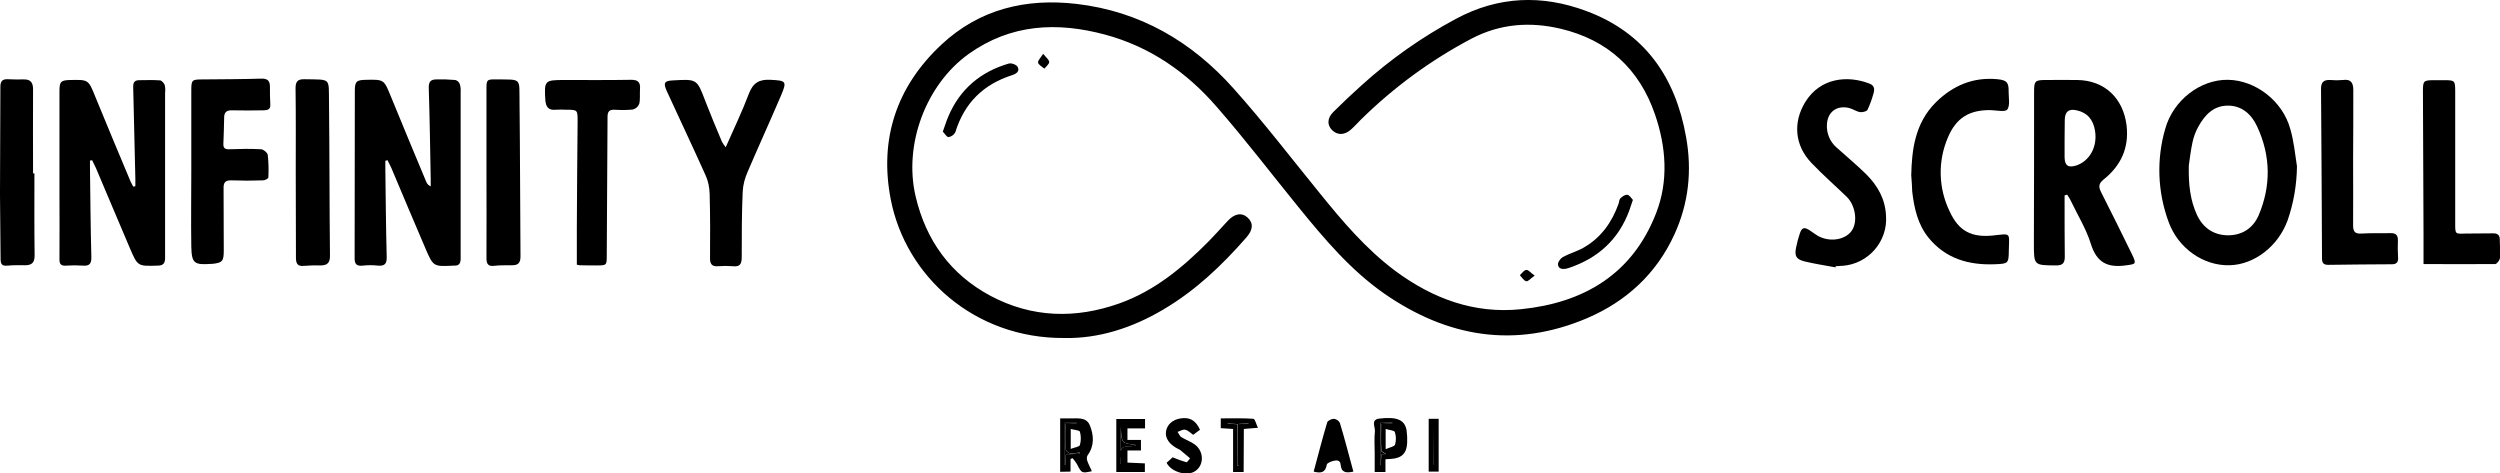
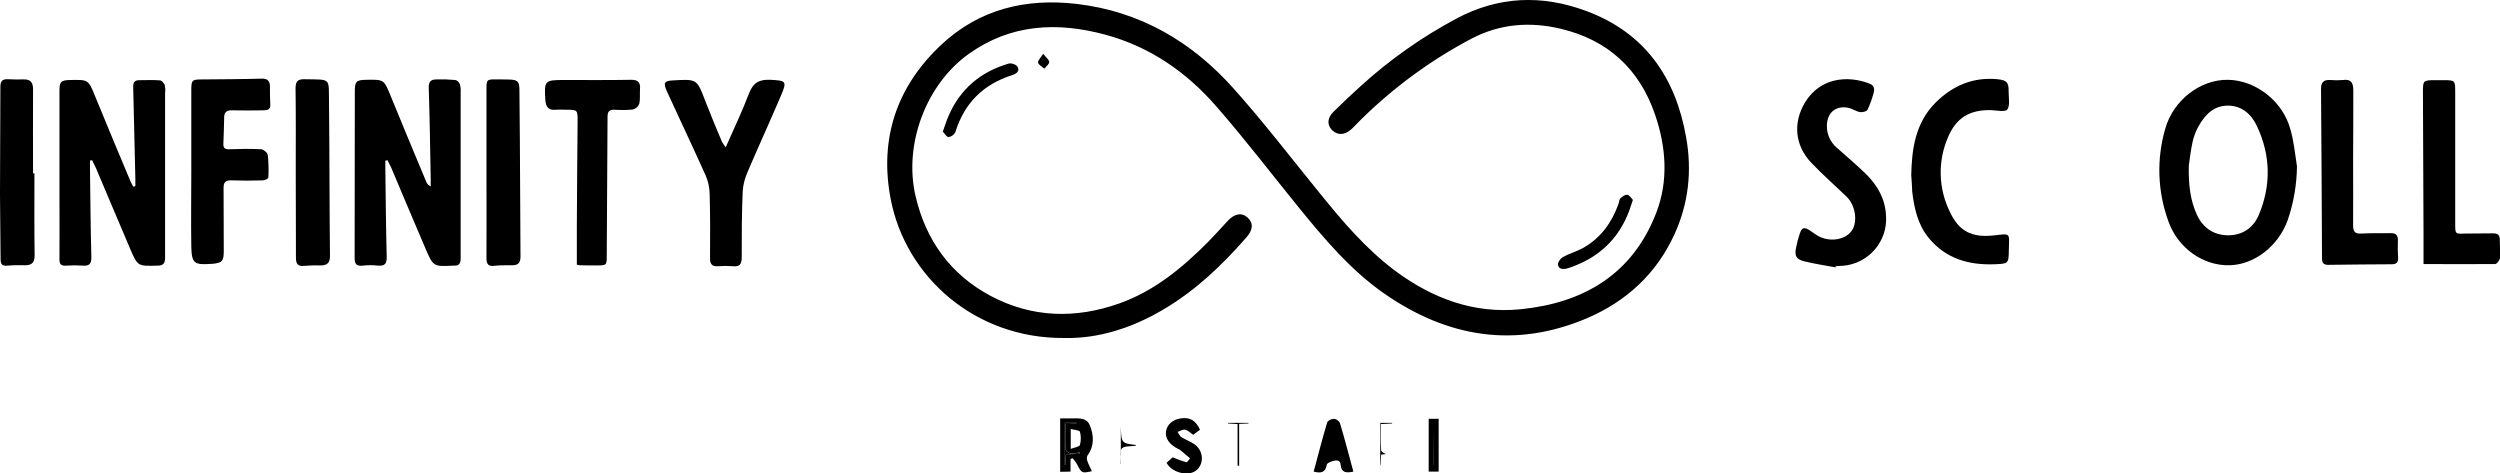
<svg xmlns="http://www.w3.org/2000/svg" version="1.1" id="Слой_1" x="0px" y="0px" viewBox="0 0 1278.1 241.9" style="enable-background:new 0 0 1278.1 241.9;" xml:space="preserve">
  <path d="M544,172.8c-45.6,0.3-80.9-31.3-88.6-70.8c-6-30.9,2.9-57.7,25.9-79.2C500.8,4.6,524.5-1,550.4,2  c32.5,3.8,58.9,19.3,80.3,43.3C646,62.4,660,80.7,674.5,98.5c11.8,14.6,23.9,28.9,39.1,40.2c19,14,40.1,21.8,63.8,19.4  c32.2-3.2,57.2-17.9,69.3-49.2c6.4-16.5,5.1-33.8-0.6-50.4c-8-23.3-24.2-38.1-48.2-43.8c-15.7-3.7-30.9-2.6-45.5,5  c-20.9,11-40.1,25.1-56.9,41.7c-1.6,1.6-3.1,3.3-4.8,4.8c-3.3,3-7,3-9.7,0.3s-2.4-6.3,0.7-9.3c4.7-4.7,9.5-9.2,14.4-13.6  c14.7-13.3,30.9-24.7,48.3-34C766-2,788.3-2.8,810.9,5.6c30,11.1,45.7,33.9,51.1,64.5c3.1,17.2,1.3,33.9-6,49.8  c-9.2,20.1-24.6,34.2-44.7,42.8c-36.8,15.6-71.3,9.8-103.6-12.6c-17.2-12-30.6-27.9-43.7-44c-14-17.2-27.4-34.8-41.9-51.4  C606.8,37,588,23.9,565,17.7c-24.6-6.6-48.2-5.5-69.8,9.9c-21.9,15.7-33.3,46.4-27.1,72.8c5.3,22.6,17.9,39.9,38.2,50.8  c21.2,11.3,43.5,11.9,66,3.9c18-6.4,32.3-18.3,45.5-31.6c3.3-3.4,6.5-6.9,9.7-10.4c3.6-4,7.4-4.6,10.4-1.8s2.7,6.3-0.8,10.2  c-12.4,14.2-26,27.1-42.3,36.7C578.8,167.7,561.5,173.2,544,172.8z" />
  <path d="M197,82.2c0,1.3,0,2.6,0,3.8c0.2,15.1,0.3,30.2,0.7,45.3c0.1,3.4-0.9,4.8-4.4,4.5c-2.6-0.3-5.2-0.3-7.9,0  c-3.4,0.4-4.2-1.1-4.1-4.3c0.1-28.2,0-56.5,0.1-84.7c0-5.2,0.7-5.9,5.8-6c9.1-0.2,9.1-0.1,12.5,8.2c6,14.7,12.1,29.3,18.2,43.9  c0.4,1.1,1.2,1.9,2.3,2.4c0-1.3,0-2.5,0-3.8c-0.3-15.5-0.5-31-1-46.5c-0.1-3.2,1-4.4,3.9-4.4c3.2-0.1,6.5,0,9.7,0.3  c1.1,0.3,1.9,1.1,2.3,2.2c0.4,1.3,0.5,2.7,0.4,4.1c0,28.4,0,56.7,0,85.1c0,2.3-0.8,3.6-3.3,3.5c-0.1,0-0.3,0-0.4,0  c-10.1,0.5-10.3,0.6-14.3-8.8c-5.9-13.7-11.7-27.6-17.5-41.3c-0.6-1.3-1.3-2.5-1.9-3.8L197,82.2z" />
  <path d="M69.2,95.2c0-1.3,0-2.6,0-3.8c-0.4-15.6-0.7-31.2-1.1-46.8c-0.1-2.4,0.7-3.6,3-3.6c3.6,0,7.2-0.2,10.8,0.1  c0.8,0.1,1.9,1.4,2.3,2.3c0.3,1.3,0.4,2.7,0.2,4.1c0,28.1,0,56.2,0,84.3c0,2.9-1,4-3.9,4c-10,0.3-10.1,0.4-14-8.7  C60.6,113.4,54.9,99.6,49,85.8c-0.6-1.3-1.3-2.6-1.9-3.9L46,82.1c0,1.3,0,2.5,0,3.8c0.2,15.1,0.3,30.2,0.7,45.3  c0.1,3.3-0.7,4.9-4.3,4.6c-2.9-0.2-5.7-0.2-8.6,0c-2.6,0.2-3.5-0.8-3.4-3.4c0.1-11,0-22,0-33c0-17.6,0-35.2,0-52.8  c0-4.9,0.7-5.6,5.6-5.7c9.2-0.2,9.2-0.2,12.7,8.5c5.9,14.3,11.8,28.6,17.8,42.8c0.4,1.1,1.1,2.1,1.6,3.2L69.2,95.2z" />
-   <path d="M1055.5,99.9c0,1.6,0,3.1,0,4.7c0,8.7,0,17.5,0.1,26.2c0.1,3.4-0.8,5-4.6,4.9c-11.2-0.1-11.2,0-11.2-11.2  c0.1-25.9,0.1-51.7,0.1-77.6c0-5.5,0.5-6,6-6c5.4,0,10.7-0.1,16.1,0c14,0.2,23.5,9.3,25.2,23.3c1.3,11.6-3,20.6-11.8,27.6  c-2.7,2.2-2.5,3.9-1.2,6.5c5.4,10.6,10.6,21.2,15.8,31.8c2.4,5,1.9,4.9-3.4,5.6c-9.1,1.2-14.6-1.4-17.6-10.8  c-2.4-7.8-6.8-14.9-10.4-22.4c-0.5-1.1-1.2-2-1.8-3L1055.5,99.9z M1055.5,71.2L1055.5,71.2c0,3.1,0,6.2,0,9.3c0.1,4.2,1.9,5.4,6,4.1  c6.8-2.3,10.8-9.5,9.6-17.5c-0.9-6-4-9.5-9.4-10.7c-4-0.9-6,0.6-6.1,4.7C1055.5,64.5,1055.6,67.8,1055.5,71.2L1055.5,71.2z" />
  <path d="M1174.3,85c-0.1,9.4-1.7,18.8-4.8,27.7c-4.8,13.2-17,22.6-29.6,22.9c-13.3,0.4-26.3-8.6-31.2-22.1  c-5.7-15.4-6.3-32.1-1.7-47.8c4.1-14.5,17.9-25.1,32-24.9s28,10.8,31.9,25.2C1172.7,72.1,1173.3,78.6,1174.3,85z M1119,84.7  c-0.2,10,0.8,17.7,4.1,25c3.1,6.7,8.4,10.5,15.9,10.6c7.3,0,12.8-3.6,15.7-10.2c6.4-15.1,6.2-30.4-0.7-45.3  c-2.8-6.1-7.6-10.8-15-10.8s-11.8,4.8-15.1,10.7c-1.4,2.5-2.4,5.2-3,8C1119.9,77.3,1119.4,82,1119,84.7z" />
  <path d="M97.8,87.4c0-13.6,0-27.2,0-40.8c0-5.9,0.2-6,6.2-6c9.9-0.1,19.7-0.1,29.6-0.4c3-0.1,4.4,1,4.4,4s0,6.3,0.2,9.4  c0.1,2.6-1.7,2.7-3.5,2.8c-5.4,0.1-10.7,0.1-16.1,0c-2.7-0.1-4,1-4,3.6c-0.1,4.5-0.2,9-0.4,13.5c-0.1,2.3,0.9,2.9,3.2,2.8  c5.4-0.2,10.7-0.3,16.1,0c1.2,0.1,3.2,1.7,3.4,2.9c0.4,3.8,0.5,7.7,0.3,11.5c0,0.6-1.7,1.5-2.7,1.5c-5.4,0.2-10.7,0.2-16.1,0  c-3.1-0.1-4.2,1-4.1,4.1c0.1,10.6,0,21.2,0.1,31.8c0,5.4-0.7,6.3-6,6.8H108c-8.7,0.6-10-0.2-10.2-8.8C97.6,113,97.8,100.2,97.8,87.4  L97.8,87.4z" />
  <path d="M371,75.3c4.3-9.7,8.5-18.5,11.9-27.5c2.1-5.5,5.3-7.3,11-7c8,0.4,8.5,0.7,5.4,8c-5.6,13.1-11.5,26-17.1,39.1  c-1.4,3.2-2.3,6.5-2.5,10c-0.5,11.2-0.5,22.5-0.5,33.7c0,3.4-1,4.9-4.5,4.5c-2.5-0.2-5-0.2-7.5,0c-3.4,0.3-4.3-1.3-4.2-4.4  c0.1-10.9,0.1-21.7-0.2-32.6c-0.1-3.2-0.7-6.4-2-9.3c-6.5-14.5-13.3-28.8-19.9-43.2c-1.9-4.2-1.3-5.3,3.2-5.5  c12.3-0.7,12.2-0.7,16.5,10.6c2.7,7,5.6,13.9,8.5,20.8C369.7,73.5,370.3,74.4,371,75.3z" />
  <path d="M938.5,136.7c-5.4-1-10.8-1.8-16.1-3.1c-4.2-1.1-5-2.8-4.2-6.9c0.5-2.5,1.1-4.9,1.9-7.2c1.1-3.3,2.3-3.6,5.3-1.6  c1.4,0.9,2.6,1.9,4,2.7c6,3.3,13.7,2.1,17.1-2.4s2.2-13.1-2.4-17.6c-6-5.8-12.3-11.3-18.1-17.4c-8.4-8.8-9.5-20.5-3.1-31  c7.6-12.4,21.6-13.9,33-9.4c2.5,1,2.5,3,1.9,5c-0.8,2.9-1.8,5.7-3.1,8.4c-0.5,0.8-2.6,1.3-3.8,1.1c-1.9-0.3-3.6-1.6-5.6-2.1  c-6.2-1.5-11,2-11.3,8.4c-0.3,4.4,1.5,8.8,4.8,11.7c5.1,4.6,10.4,9,15.3,13.8c5.8,5.8,9.7,12.6,10.1,21.1c1,13.2-9,24.7-22.2,25.7  c-0.2,0-0.4,0-0.6,0l-3,0.2L938.5,136.7z" />
  <path d="M977.1,89.6c0.3-13,1.9-26.7,12.6-37.3c8.7-8.6,19.1-13,31.5-11.8c4.8,0.5,5.8,1.6,5.7,6.5c0,3.1,0.8,7-0.7,9  c-1.1,1.4-5.5,0.4-8.4,0.3c-11-0.2-17.8,4-22,14.1c-5.2,12.2-4.8,25.9,1,37.8c4.6,10,11.2,13.3,22.1,12.2c9.3-1,8.3-1.7,8.1,7.4  c-0.1,7-0.2,7-7.2,7.3c-13.3,0.5-25-2.8-33.8-13.5c-5.6-6.9-7.4-15.2-8.4-23.7C977.5,95.4,977.4,93,977.1,89.6z" />
  <path d="M294.9,135.3c0-6.2,0-12.4,0-18.7c0.1-18.2,0.2-36.5,0.4-54.7c0-5.7,0-5.8-5.9-5.8c-1.7-0.1-3.5-0.1-5.2,0  c-3.7,0.4-5.1-1.3-5.4-4.9c-0.6-10-0.4-10.3,9.6-10.3c11.4,0,22.7,0.1,34.1-0.1c3.7-0.1,5,1.3,4.7,4.8c-0.2,2.5,0.2,5.1-0.4,7.5  c-0.6,1.5-1.8,2.5-3.3,2.9c-3.1,0.3-6.2,0.3-9.4,0.1c-2.6-0.1-3.5,1-3.5,3.6c-0.1,23.6-0.3,47.2-0.4,70.8c0,5.1,0,5.2-5.2,5.2  c-2.9,0-5.8,0-8.6-0.1C296,135.6,295.4,135.5,294.9,135.3z" />
  <path d="M1239,135c0-5.4,0-10.5,0-15.6c-0.1-24.2-0.2-48.5-0.3-72.7c0-5.4,0.3-5.7,5.7-5.7h5.3c5.2,0,5.5,0.2,5.5,5.6  c0,22.6,0,45.2,0,67.9c0,5.2,0,5.1,5.3,4.9c4.6-0.1,9.3,0,13.9-0.1c2.6-0.1,3.7,1,3.6,3.5c0,3,0.4,6,0.1,9c-0.1,1.2-1.6,3.2-2.5,3.2  C1263.6,135.1,1251.8,135,1239,135z" />
  <path d="M1203,81.2c0,11.4,0.1,22.7,0,34.1c0,3.3,1.1,4.3,4.4,4.1c4.8-0.3,9.7-0.1,14.6-0.2c2.7-0.1,4,0.9,3.9,3.7  c-0.1,3-0.1,6,0.1,9c0.1,2.2-0.9,3.2-3.1,3.2c-10.9,0.1-21.7,0.1-32.6,0.3c-2.6,0-3.2-1.1-3.2-3.4c-0.1-28.9-0.3-57.7-0.5-86.6  c0-3.4,1.4-4.7,4.8-4.5c2.1,0.2,4.2,0.2,6.4,0c4.1-0.6,5.3,1.5,5.3,5.1C1203.1,57.7,1203.1,69.5,1203,81.2L1203,81.2z" />
  <path d="M151.2,88.2c0-14.4,0.1-28.7-0.1-43.1c0-3.4,1.1-4.7,4.6-4.6c13.8,0.3,12.3-1,12.5,11.9c0.3,26.1,0.2,52.2,0.5,78.4  c0,3.7-1.5,4.9-4.9,4.9c-2.7-0.1-5.5,0-8.2,0.2c-3.4,0.4-4.3-1-4.3-4.2C151.3,117.2,151.2,102.7,151.2,88.2L151.2,88.2z" />
  <path d="M248.7,88.5c0-14.4,0-28.7,0-43.1c0-4.6,0.2-4.9,4.9-4.8c13.4,0.1,11.8-0.9,12,11.5c0.3,26.4,0.3,52.7,0.5,79.1  c0,3.1-1.2,4.4-4.1,4.4c-3.1,0.1-6.3-0.1-9.4,0.3s-3.9-1.1-3.9-3.9C248.8,117.5,248.7,103,248.7,88.5L248.7,88.5z" />
  <path d="M17.6,88.7c0,14-0.1,28,0.1,41.9c0,3.6-1.4,5-4.8,5c-3,0-6-0.1-9,0.2s-3.6-0.8-3.6-3.6c0-11-0.3-22-0.3-32.9  c0-18.3,0.2-36.7,0.2-55c0-2.7,1-3.9,3.7-3.8s5.5,0.2,8.2,0.1c3.5-0.1,4.8,1.6,4.8,5c-0.1,14.4,0,28.7,0,43L17.6,88.7z" />
  <path d="M482,67.3c1.1-3,1.8-5.4,2.8-7.7c5.9-14,16.5-22.9,30.9-27.1c1.3-0.4,3.8,0.5,4.5,1.6c1.3,2.2-0.5,3.6-2.7,4.3  c-14.8,4.7-24.5,14.3-29.1,29.2c-0.7,1.3-2,2.3-3.5,2.5C484,70.1,483,68.3,482,67.3z" />
  <path d="M834.8,102.2c-0.8,2.2-1.3,3.7-1.8,5.3c-5.4,14.8-15.9,24.4-30.7,29.4c-0.5,0.2-1,0.3-1.4,0.4c-2.1,0.5-4.2,0.2-4.4-2.1  c-0.1-1.2,1.3-3.1,2.5-3.8c3.5-1.9,7.4-2.9,10.8-4.9c8.8-5.1,14.3-12.9,17.7-22.4c0.3-0.9,0.3-2.2,1-2.8c1-0.9,2.4-1.9,3.5-1.7  S834,101.3,834.8,102.2z" />
  <path d="M542,241.2v-27.3c1.6,0,2.9,0,4.3,0c4,0.2,9-1.1,10.9,3.6c2,5,2.4,10.4-1.2,15.3c-0.4,0.8-0.5,1.7-0.2,2.6  c0.6,1.9,1.6,3.6,2.4,5.5c-5.2,1.1-5.2,1.1-7.6-3.6c-0.7-1.1-1.4-2.1-2.3-3.1l-1,0.5v6.4L542,241.2z M547.4,219.3v10.2  c1.9-0.8,4.4-1,4.7-2c0.6-2.2,0.6-4.6,0-6.8C551.7,219.9,549.1,219.8,547.4,219.3L547.4,219.3z M552,232l-0.1-0.7  c-1.5,0.2-3.1,0.8-4.6,0.5c-1-0.1-2.5-1.4-2.5-2.2c-0.3-4.2-0.1-8.4-0.1-12.8l5.7-0.4v-0.2h-6v21.6h0.2c0.1-1.8,0.2-3.6,0.3-5.5  L552,232z" />
  <path d="M599.5,233.8c2.3,1,4.6,1.8,7,2.5c0.5,0.1,1.3-1.3,1.9-2c-1.7-1.4-3.4-2.9-5.1-4.3c-0.3-0.2-0.7-0.4-1-0.5  c-4.4-2.2-6.7-5.4-6.2-8.9s3.4-6.1,7.5-6.7c4.7-0.7,7.6,0.9,9.9,5.8l-3.5,2.6c-1.4-1-2.6-2.3-4.1-2.6c-1.1-0.3-2.6,0.7-3.9,1.1  c0.7,0.9,1.1,2.2,2,2.7c2.2,1.4,4.8,2.2,6.9,3.8c4.8,3.6,4.7,10.8-0.1,13.7c-4.1,2.5-11.9,0.4-14.4-4.4L599.5,233.8z" />
  <path d="M691.9,241.1c-3.6,0.8-6.2,0.6-6.5-3.5c-0.2-2.4-2-2.4-3.6-2c-1.3,0.3-3.4,1.1-3.5,2c-0.7,4.2-3.2,4.4-6.7,3.5  c2.3-8.4,4.4-16.8,6.9-25.1c0.3-1,2.3-1.9,3.5-1.9c1.3,0.2,2.4,1,3,2.1C687.5,224.4,689.6,232.7,691.9,241.1z" />
-   <path d="M708.3,234.8v6.5h-5.5v-9.5c0-3.7-0.3-7.5,0.1-11.2c0.3-2.2-2.3-6,2.2-6.6c9.2-1.1,13.1,0.7,14,6c0.3,2.1,0.4,4.2,0.3,6.3  c-0.2,5.4-2.7,7.9-8.1,8.3C710.5,234.6,709.6,234.7,708.3,234.8z M708.5,229.6c2-0.9,4.4-1.3,4.7-2.3c0.6-2.1,0.6-4.3-0.1-6.4  c-0.3-0.9-2.8-1-4.7-1.6V229.6z M705.7,216.2v21.6h0.2c0.1-1.8,0.2-3.6,0.3-5.5l2.4-0.2c-0.5-0.4-2.4-1.1-2.4-2  c-0.3-4.4-0.1-8.9-0.1-13.4l5.7-0.3v-0.3L705.7,216.2z" />
-   <path d="M585.4,214.1v4.9h-9v5.9h6.9v5.4h-6.9v6.2l8.9,0.4v4.4h-14.6v-27.1H585.4z M573,237.3l0.1-0.1c0-0.4,0-0.8,0-1.1  c0.1-2.4-0.7-5.5,0.5-6.9s4.4-0.9,6.8-1.3c0.1,0,0.2-0.3,0.4-0.4c-7.4-0.9-7.4-0.9-7.8-9.5V237.3z" />
-   <path d="M635.8,241.3h-5.4v-22l-6.3-0.4v-5c5.6,0,11.1-0.2,16.7,0.2c0.8,0.1,1.4,2.7,2.3,4.6l-7.2,0.6L635.8,241.3z M632.7,238.2  h0.7v-21.4l4.8-0.2v-0.3h-10.5v0.3l4.9,0.3L632.7,238.2z" />
  <path d="M735.5,214.1v27h-5.1v-27H735.5z M732.8,218.5L732.8,218.5l-0.1,19h0.1V218.5z" />
-   <path d="M784.6,140.9c-2,1.4-3.4,3.1-4.3,2.9c-1.3-0.3-2.2-2-3.3-3.1c1.1-1,2.1-2.6,3.3-2.7S782.5,139.5,784.6,140.9z" />
  <path d="M533.3,27.5c1.5,1.9,3.1,3.1,3.1,4.2s-1.6,2.3-2.5,3.4c-1.1-1-2.9-1.9-3.2-3.1C530.5,31,532,29.6,533.3,27.5z" />
  <path d="M552,232l-7.1,0.4c-0.1,1.9-0.2,3.7-0.3,5.5h-0.2v-21.6h6v0.2l-5.7,0.4c0,4.4-0.1,8.6,0.1,12.8c0,0.8,1.5,2,2.5,2.2  c1.5,0.2,3-0.3,4.6-0.5L552,232z" />
  <path d="M705.7,216.2h6v0.3l-5.7,0.3c0,4.5-0.2,8.9,0.1,13.4c0,0.9,1.9,1.6,2.4,2l-2.4,0.2c-0.1,1.9-0.2,3.7-0.3,5.5h-0.2  L705.7,216.2z" />
  <path d="M573,237.3V218c0.3,8.6,0.3,8.6,7.8,9.5c-0.1,0.2-0.2,0.4-0.4,0.4c-2.3,0.4-5.5,0-6.8,1.3s-0.4,4.5-0.5,6.9  c0,0.4,0,0.8,0,1.1L573,237.3z" />
  <path d="M632.7,238.2v-21.4l-4.9-0.3v-0.3h10.5v0.3l-4.8,0.2v21.4H632.7z" />
  <path d="M732.8,218.5v19h-0.1L732.8,218.5L732.8,218.5z" />
</svg>